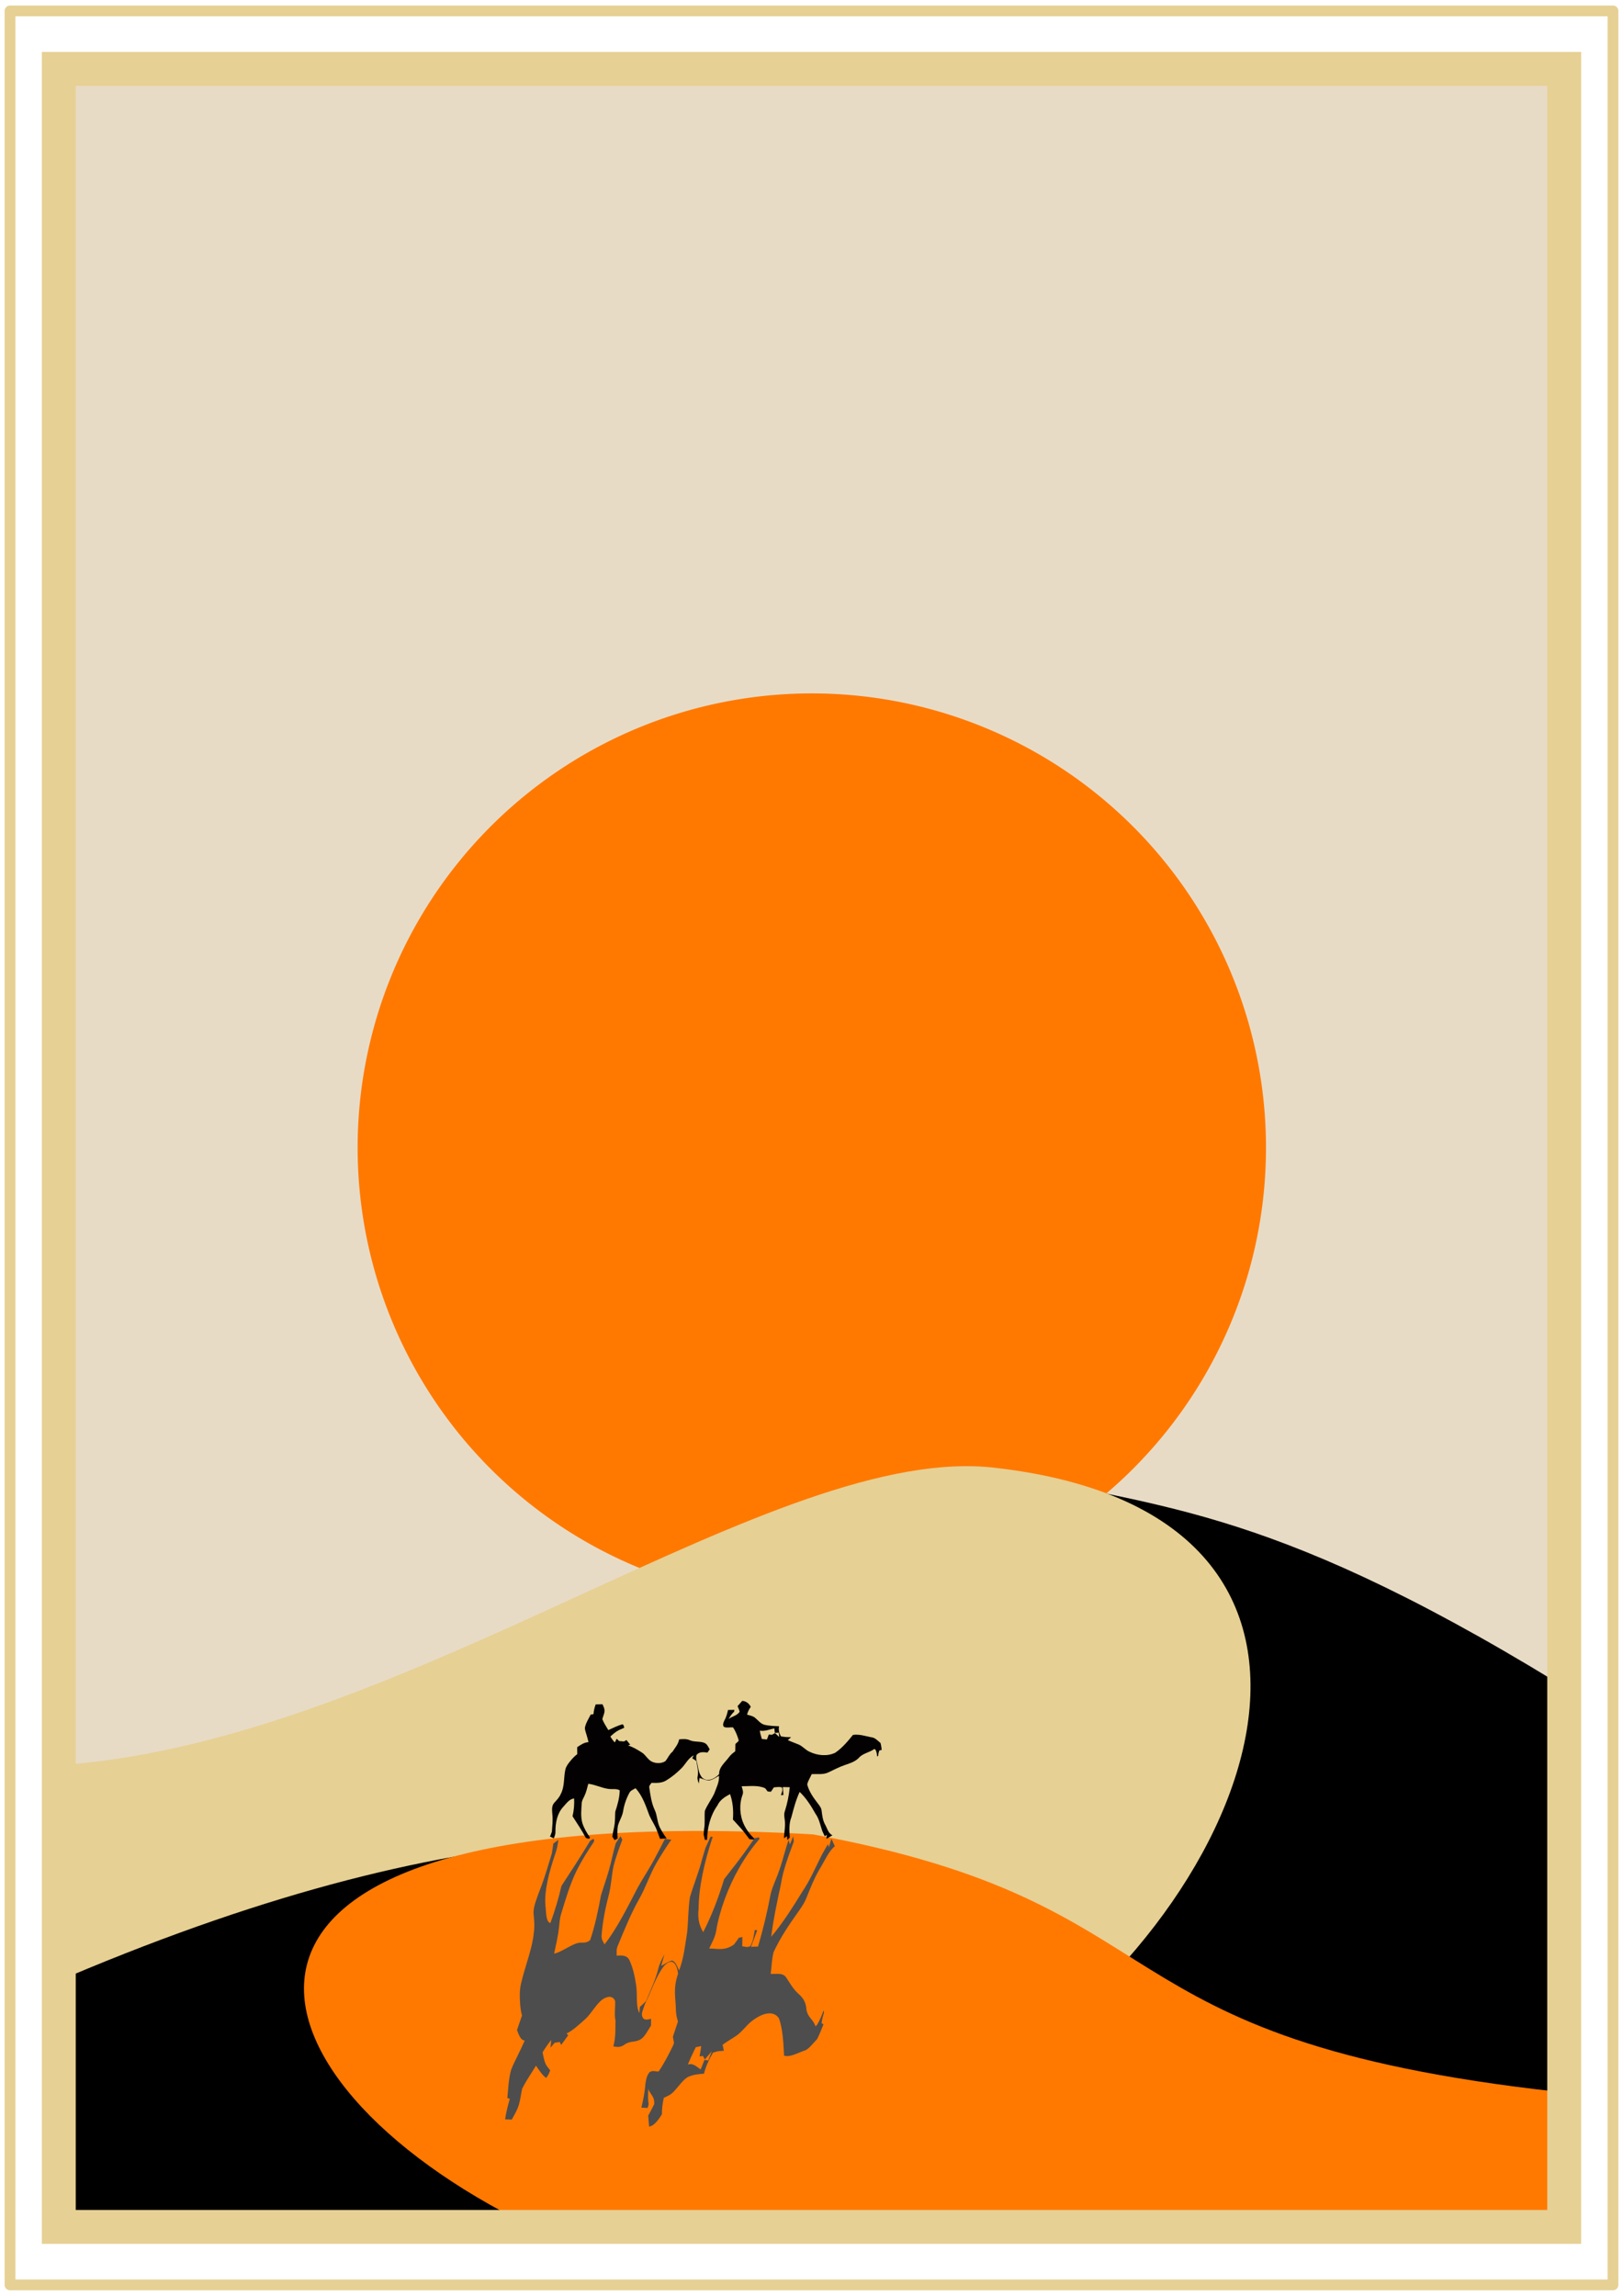
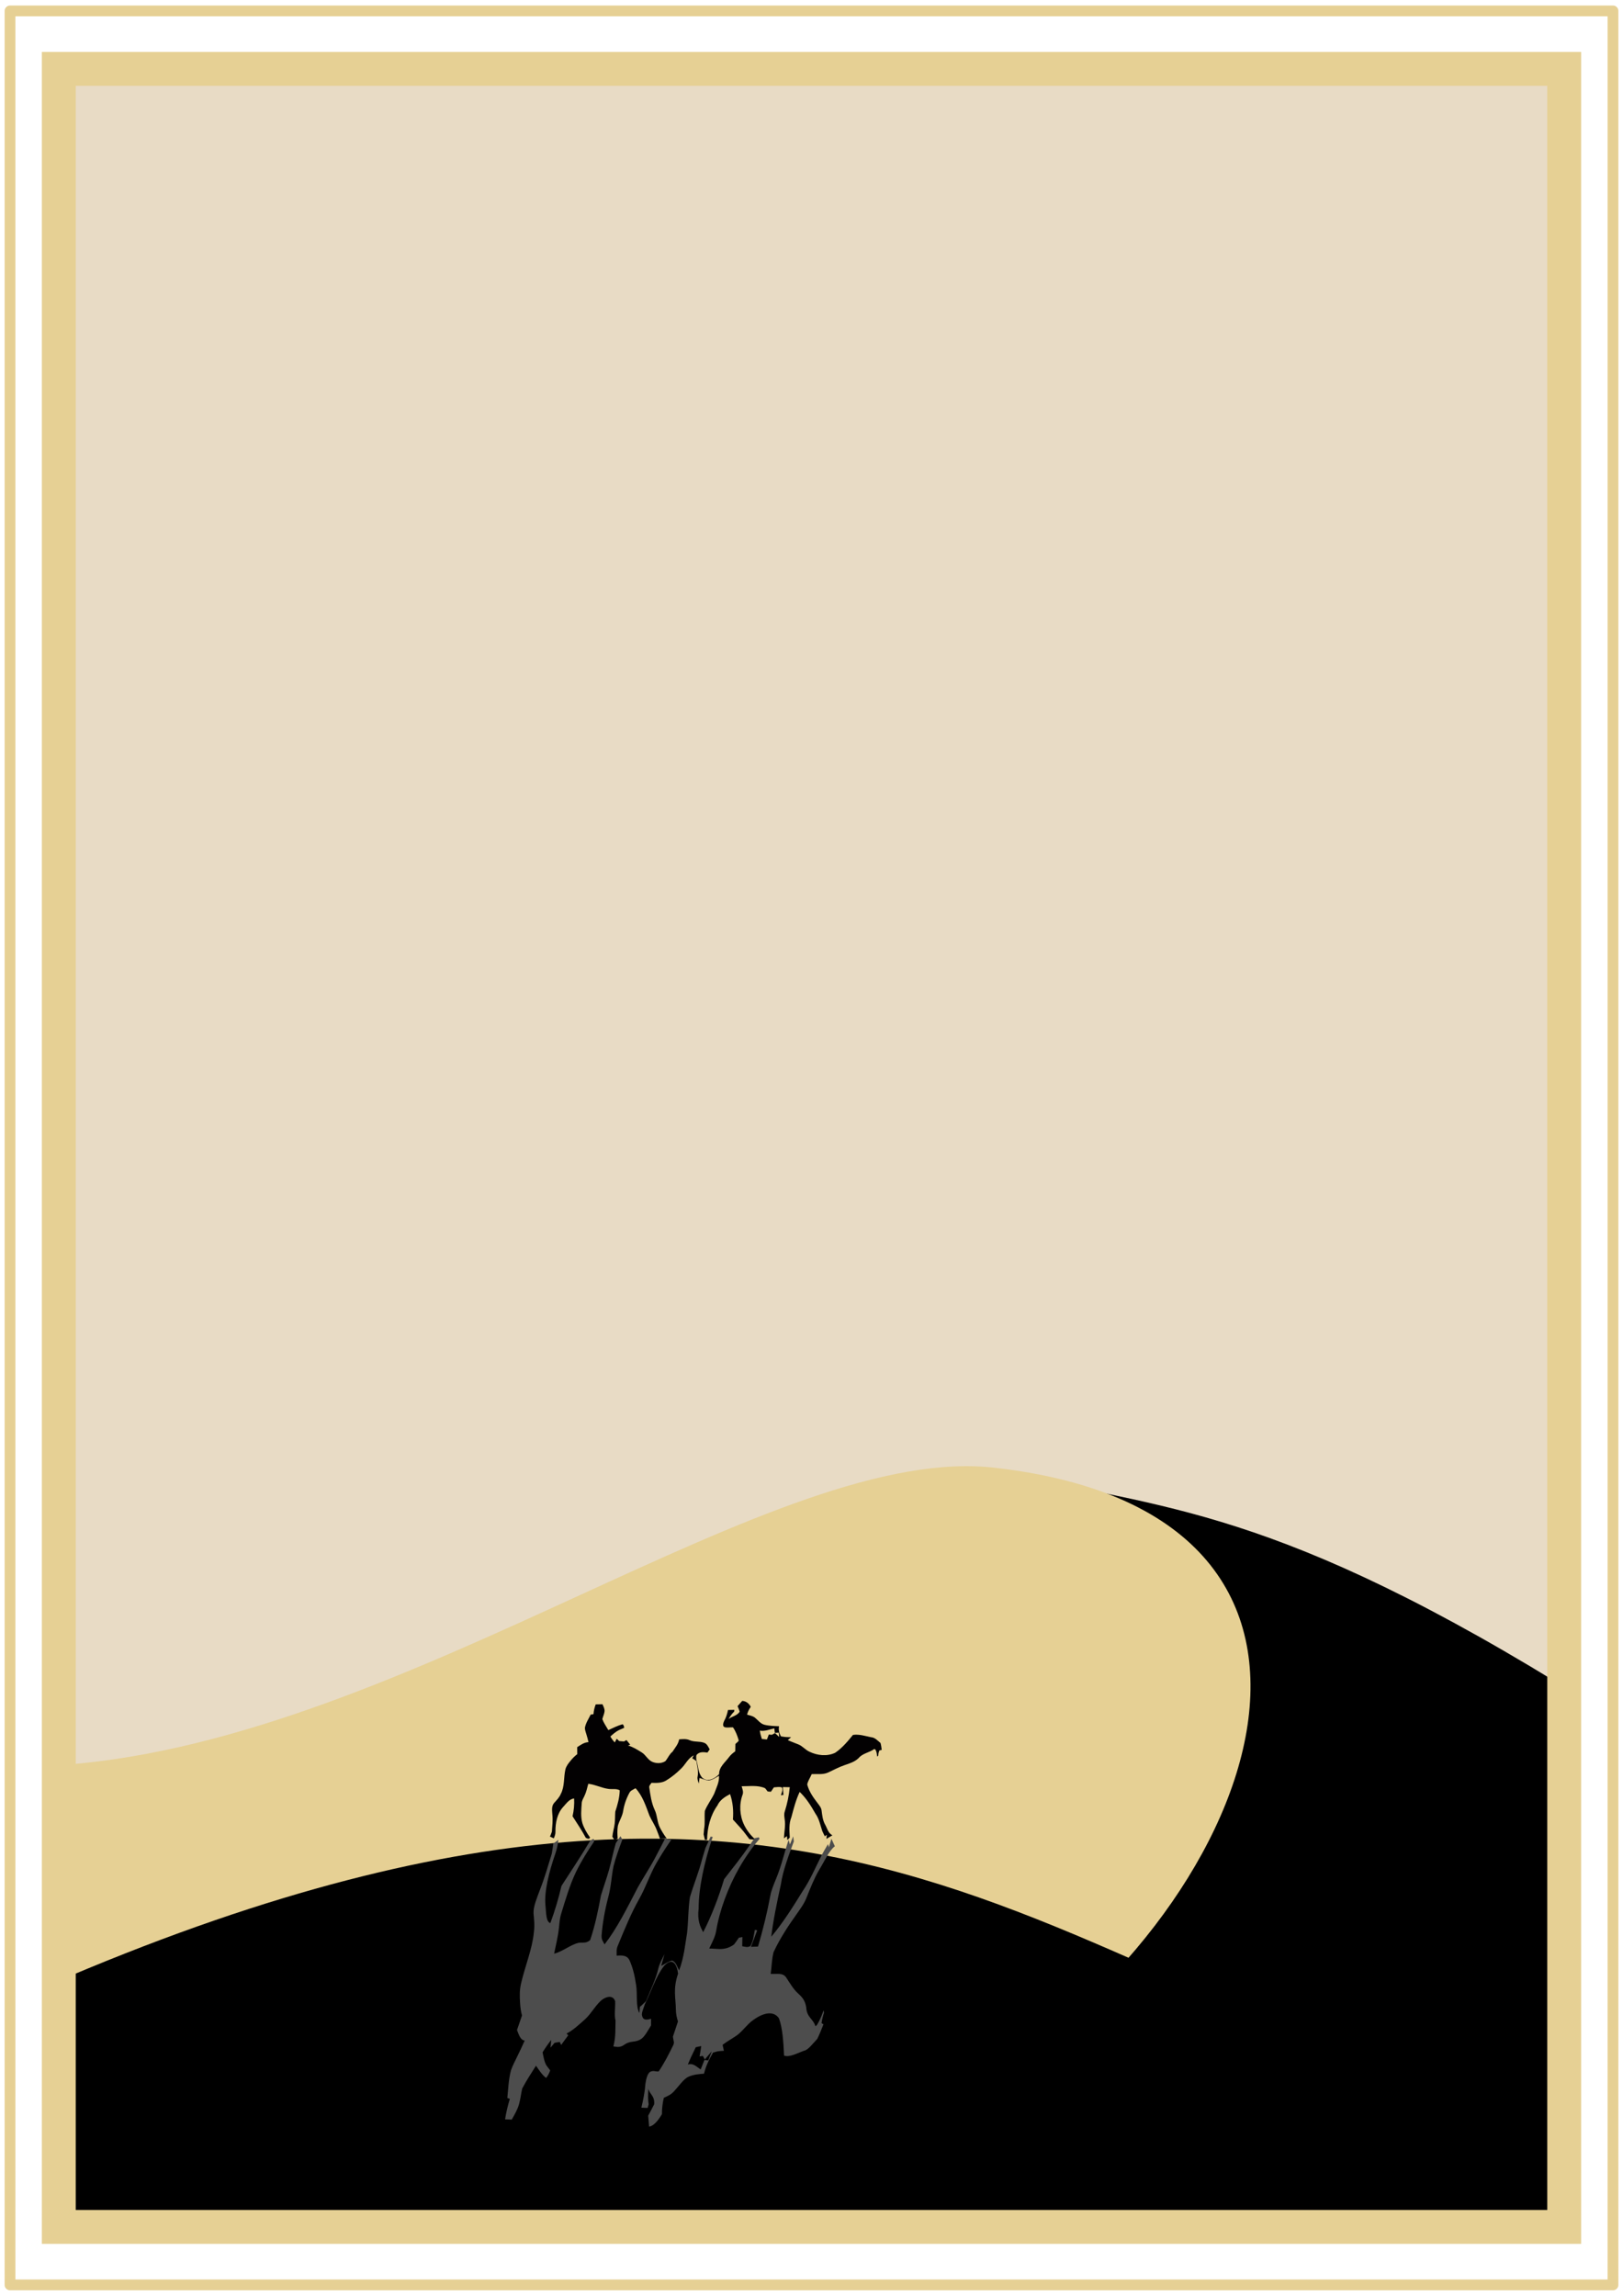
<svg xmlns="http://www.w3.org/2000/svg" xmlns:ns1="http://www.inkscape.org/namespaces/inkscape" xmlns:ns2="http://sodipodi.sourceforge.net/DTD/sodipodi-0.dtd" width="744.094" height="1052.362" id="svg2" version="1.1" ns1:version="0.48+devel r9772" ns2:docname="deserto.svg">
  <defs id="defs4">
	
	
	
</defs>
  <ns2:namedview id="base" pagecolor="#ffffff" bordercolor="#666666" borderopacity="1.0" ns1:pageopacity="0.0" ns1:pageshadow="2" ns1:zoom="0.66136926" ns1:cx="641.18585" ns1:cy="526.18109" ns1:document-units="px" ns1:current-layer="layer1" showgrid="false" ns1:window-width="1440" ns1:window-height="851" ns1:window-x="0" ns1:window-y="1" ns1:window-maximized="1" />
  <g ns1:label="Layer 1" ns1:groupmode="layer" id="layer1">
    <g id="g5741">
      <rect y="34.707" x="26.444" height="986.578" width="691.207" id="rect5403" style="fill:#e8dbc5;fill-opacity:1;fill-rule:nonzero;stroke:none" />
-       <path transform="matrix(2.903,0,0,2.903,-513.475,-661.93)" ns2:open="true" ns2:end="6.2745164" ns2:start="0" d="m 376.814,409.197 a 71.728,71.728 0 1 1 -0.003,-0.622" ns2:ry="71.728493" ns2:rx="71.728493" ns2:cy="409.19672" ns2:cx="305.08517" id="path4633" style="fill:#ff7900;fill-opacity:1;fill-rule:nonzero;stroke:none" ns2:type="arc" />
      <path ns2:nodetypes="ccccc" ns1:connector-curvature="0" id="path4627" d="m 454.631,672.906 c 196.129,23.133 105.288,201.718 8.328,240.118 l 251.222,99.934 0,-241.506 C 575.919,686.857 527.366,691.973 454.631,672.906 z" style="fill:#000000;stroke:none" />
      <path ns2:nodetypes="ccccc" ns1:connector-curvature="0" id="path4629" d="m 29.913,808.926 4.215,151.288 410.228,-1.388 C 578.422,877.274 645.191,694.86 457,672.906 356.12,660.171 188.188,796.783 29.913,808.926 z" style="fill:#e6d094;fill-opacity:1;stroke:none" />
      <path ns2:nodetypes="ccccc" ns1:connector-curvature="0" id="path4625" d="M 29.913,1015.733 31.301,906.084 C 405.465,747.891 496.1,932.295 712.793,964.379 l 0,52.743 z" style="fill:#000000;stroke:none" />
-       <path ns2:nodetypes="ccccc" ns1:connector-curvature="0" id="path4631" d="M 236.72,1017.121 C 102.239,948.17 72.951,823.881 372.741,840.85 546.866,872.896 497.406,934.811 714.181,958.827 l 0,61.071 z" style="fill:#ff7900;fill-opacity:1;stroke:none" />
+       <path ns2:nodetypes="ccccc" ns1:connector-curvature="0" id="path4631" d="M 236.72,1017.121 l 0,61.071 z" style="fill:#ff7900;fill-opacity:1;stroke:none" />
      <rect style="fill:none;stroke:#e6d094;stroke-width:15.536;stroke-miterlimit:4;stroke-opacity:1;stroke-dasharray:none" id="rect5405" width="690.184" height="989.186" x="26.955" y="31.588" />
      <rect y="5.004" x="4.595" height="1042.355" width="734.905" id="rect5540" style="fill:none;stroke:#e6d094;stroke-width:4.934;stroke-linecap:round;stroke-linejoin:round;stroke-miterlimit:4;stroke-opacity:1;stroke-dasharray:none;stroke-dashoffset:0" />
      <path ns1:connector-curvature="0" id="path5632" d="m 340.273,779.671 c -0.72,0.795 -1.42,1.596 -2.125,2.406 0.355,0.82 0.719,1.64 0.969,2.5 -1.05,1.87 -3.499,2.116 -5.094,3.406 0.725,-1.245 1.498,-2.431 2.562,-3.406 0.02,-0.205 0.074,-0.608 0.094,-0.812 -0.97,0.02 -1.936,0.028 -2.906,0.062 -0.38,1.745 -0.866,3.476 -1.781,5.031 -0.36,0.86 -0.941,2.374 0.219,2.844 1.25,0.385 2.564,-0.011 3.844,0.094 1.23,1.755 1.984,3.799 2.594,5.844 -0.01,0.12 -0.048,0.349 -0.062,0.469 -0.48,0.425 -0.973,0.858 -1.438,1.312 -0.02,1.11 -0.033,2.229 -0.062,3.344 -1.05,0.77 -2.064,1.596 -2.844,2.656 -1.775,2.445 -4.617,4.504 -4.562,7.844 -1.93,2 -5.178,3.796 -7.688,1.656 -2.06,-2.25 -1.866,-5.605 -2.781,-8.375 0.06,-0.87 -0.296,-2.007 0.594,-2.562 1.285,-1.08 3.006,-0.835 4.531,-0.625 0.35,-0.495 0.691,-0.984 1.031,-1.469 -0.63,-1.09 -1.156,-2.449 -2.406,-2.969 -2.145,-0.875 -4.584,-0.294 -6.719,-1.219 -1.535,-0.73 -3.235,-0.536 -4.875,-0.406 -0.37,2.185 -1.886,3.846 -3.031,5.656 -1.45,1.14 -2.104,2.871 -3.219,4.281 -1.675,1.16 -4.051,1.183 -5.906,0.438 -2.18,-0.845 -3.086,-3.231 -5.031,-4.406 -1.985,-1.23 -4.006,-2.526 -6.281,-3.156 0.25,-0.095 0.781,-0.28 1.031,-0.375 -0.585,-0.695 -1.169,-1.405 -1.719,-2.125 -0.28,0.165 -0.845,0.496 -1.125,0.656 -0.735,-0.07 -1.474,-0.133 -2.219,-0.188 -0.275,-0.265 -0.845,-0.792 -1.125,-1.062 -0.215,0.425 -0.66,1.262 -0.875,1.688 -0.795,-0.82 -1.466,-1.724 -2.031,-2.719 1.225,-1.095 2.447,-2.212 3.938,-2.938 0.78,-0.35 1.595,-0.676 2.375,-1.031 0.005,-0.665 -0.233,-1.221 -0.688,-1.656 -2.28,0.64 -4.412,1.702 -6.562,2.688 -0.95,-1.65 -2.085,-3.231 -2.75,-5.031 0.28,-1.175 0.855,-2.264 1,-3.469 0.145,-1.21 -0.463,-2.284 -0.938,-3.344 -1.025,0.015 -2.064,0.033 -3.094,0.062 -0.57,1.44 -0.906,2.955 -1.031,4.5 -0.315,0.05 -0.966,0.133 -1.281,0.188 -0.975,1.97 -2.256,3.868 -2.656,6.062 0.01,1.06 0.434,2.053 0.719,3.062 0.37,1.15 0.672,2.32 0.938,3.5 -1.98,0.065 -3.598,1.268 -5.188,2.312 0,1.055 0.011,2.123 0.031,3.188 -1.155,0.89 -2.184,1.913 -3.094,3.062 -0.98,1.18 -1.984,2.439 -2.344,3.969 -0.85,3.7 -0.269,7.728 -2.094,11.188 -0.685,1.67 -1.986,2.925 -3.156,4.25 -1.195,1.49 -0.814,3.495 -0.719,5.25 0.275,2.605 -0.034,5.207 -0.219,7.812 -0.255,0.75 -0.545,1.52 -0.875,2.25 0.59,0.265 1.165,0.527 1.75,0.812 0.44,-1 0.805,-2.02 0.75,-3.125 -0.02,-3.96 0.755,-8.194 3.5,-11.219 1.475,-1.54 2.748,-3.663 5.062,-3.938 0.155,2.745 -0.094,5.476 -0.719,8.156 2.095,3.26 4.264,6.481 6.094,9.906 0.685,0.28 1.566,0.833 1.906,-0.188 -1.445,-2.035 -2.74,-4.209 -3.5,-6.594 -0.845,-2.995 -0.491,-6.133 -0.281,-9.188 0.07,-1.18 0.744,-2.179 1.219,-3.219 0.87,-1.765 1.256,-3.714 1.781,-5.594 3.205,0.35 6.101,1.934 9.281,2.344 1.71,0.245 3.555,-0.24 5.125,0.625 -0.035,3.35 -1.001,6.647 -2.031,9.812 -0.14,1.845 -0.051,3.691 -0.281,5.531 -0.225,2.01 -0.892,3.949 -1.062,5.969 0.34,0.51 0.676,1.026 1.031,1.531 0.47,-0.255 0.941,-0.505 1.406,-0.75 -0.14,-1.93 -0.226,-3.866 0.094,-5.781 0.635,-2.36 2.098,-4.456 2.438,-6.906 0.485,-2.92 1.476,-5.754 2.906,-8.344 0.58,-1.035 1.8,-1.4 2.75,-2 3.255,3.495 4.73,8.146 6.375,12.531 1.065,2.365 2.594,4.478 3.469,6.938 0.499,1.216 0.934,2.477 1.375,3.719 l 3.094,-0.188 c -0.082,-0.107 -0.266,-0.304 -0.344,-0.406 -1.04,-1.445 -1.966,-2.951 -2.781,-4.531 -1.315,-2.54 -1.155,-5.497 -2.375,-8.062 -1.51,-3.215 -1.985,-6.775 -2.5,-10.25 -0.22,-0.895 0.6,-1.534 1,-2.219 2.285,0.075 4.73,0.151 6.75,-1.094 2.465,-1.49 4.705,-3.324 6.75,-5.344 2.095,-1.96 3.211,-4.851 5.906,-6.156 -0.24,0.45 -0.505,0.889 -0.75,1.344 l 0.469,0.25 c 0.495,0.33 0.989,0.65 1.469,1 0.31,2.345 1.052,4.714 0.562,7.094 -0.265,1.12 0.203,2.179 0.562,3.219 0.105,-0.86 0.223,-1.712 0.312,-2.562 1.37,0.375 2.695,1.031 4.125,1.156 1.795,-0.175 3.282,-1.311 4.812,-2.156 0.19,2.945 -1.259,5.565 -2.219,8.25 -1.29,2.67 -3.171,5.079 -4.281,7.844 -0.25,2.76 0.171,5.562 -0.344,8.312 -0.09,0.82 -0.144,1.639 -0.219,2.469 0.18,0.84 0.384,1.691 0.594,2.531 0.335,-0.02 0.67,-0.052 1,-0.062 0.095,-5.57 1.49,-11.17 4.75,-15.75 1.11,-2.495 3.456,-3.962 5.781,-5.188 1.325,3.74 1.613,7.721 1.312,11.656 2.22,2.44 4.518,4.81 6.438,7.5 0.375,0.5 0.75,1 1.125,1.5 0.615,0.055 1.234,0.122 1.844,0.188 0.135,-0.08 0.396,-0.264 0.531,-0.344 -1.985,-1.815 -3.643,-3.976 -4.812,-6.406 -2.055,-4.25 -2.333,-9.414 -0.688,-13.844 0.49,-1.28 -0.113,-2.609 -0.438,-3.844 3.57,0.035 7.334,-0.61 10.719,0.875 0.445,0.46 0.808,0.98 1.188,1.5 0.38,0.03 1.12,0.121 1.5,0.156 0.46,-0.68 0.92,-1.351 1.375,-2.031 1.23,-0.065 2.482,-0.339 3.688,0.031 0.575,1.18 -0.134,2.422 -0.469,3.562 0.29,-0.02 0.866,-0.074 1.156,-0.094 -0.1,-1.215 -0.191,-2.42 -0.281,-3.625 1.065,0.01 2.127,0.037 3.188,0.062 -0.37,3.795 -1.143,7.558 -2.312,11.188 -0.39,1.145 -0.171,2.335 -0.031,3.5 0.51,2.92 -0.253,5.825 -0.312,8.75 0.445,-0.345 0.904,-0.665 1.344,-1 0.085,0.59 0.144,1.181 0.219,1.781 0.36,-0.38 0.734,-0.75 1.094,-1.125 -0.16,-3.135 -0.47,-6.395 0.75,-9.375 1.025,-3.93 2.061,-7.867 3.781,-11.562 3.035,2.865 5.236,6.431 7.281,10.031 1.685,2.35 2.189,5.226 3.094,7.906 0.355,0.81 0.761,1.611 1.156,2.406 0.3,-0.23 0.611,-0.468 0.906,-0.688 -0.045,0.62 -0.106,1.245 -0.156,1.875 0.91,-0.56 1.835,-1.101 2.75,-1.656 -2.025,-0.945 -2.435,-3.401 -3.5,-5.156 -0.98,-1.9 -1.194,-4.045 -1.469,-6.125 -0.13,-1.36 -1.064,-2.419 -1.844,-3.469 -1.99,-2.58 -3.925,-5.336 -4.75,-8.531 0.33,-1.7 1.413,-3.16 2.062,-4.75 2.555,-0.125 5.235,0.349 7.625,-0.781 2.525,-1.19 5.006,-2.521 7.656,-3.406 2.215,-0.745 4.555,-1.502 6.25,-3.188 1.845,-2.22 4.942,-2.471 7.188,-4.156 l 0.5,0.312 c 0.56,0.997 0.709,2.08 0.75,3.188 l 0.531,-0.469 c 0.041,-0.797 0.184,-1.567 0.531,-2.344 0.27,-0.06 0.792,-0.19 1.062,-0.25 -0.12,-1.075 -0.258,-2.153 -0.562,-3.188 -1.315,-1.05 -2.518,-2.51 -4.312,-2.625 -2.75,-0.555 -5.463,-1.488 -8.312,-1.062 -2.42,2.99 -4.946,6.018 -8.156,8.188 -3.69,1.76 -8.203,1.27 -11.812,-0.5 -1.85,-0.82 -3.115,-2.553 -5,-3.312 -1.625,-0.69 -3.306,-1.24 -4.906,-2 0.515,-0.45 1.021,-0.877 1.531,-1.312 -0.43,-0.015 -1.294,-0.048 -1.719,-0.062 -1,-0.015 -1.979,-0.179 -2.969,-0.344 -0.755,-1.43 -1.199,-3.01 -0.844,-4.625 -2.28,-0.11 -4.588,-0.144 -6.812,-0.719 -1.675,-0.485 -2.751,-1.951 -4.031,-3.031 -1.04,-0.955 -2.507,-1.183 -3.812,-1.562 0.28,-1.315 0.917,-2.509 1.688,-3.594 -0.795,-1.545 -2.147,-2.649 -3.938,-2.719 z m 14.719,12.562 c 0.11,0.695 0.19,1.394 0.25,2.094 0.6,-0.04 1.212,-0.095 1.812,-0.125 0.07,0.66 0.122,1.33 0.188,2 -0.64,-0.6 -1.271,-1.186 -1.906,-1.781 -0.485,0.255 -0.979,0.521 -1.469,0.781 -0.35,-0.025 -1.051,-0.1 -1.406,-0.125 -0.13,0.34 -0.37,1.035 -0.5,1.375 -0.085,0.23 -0.29,0.676 -0.375,0.906 -0.78,-0.085 -1.532,-0.17 -2.312,-0.25 -0.215,-0.76 -0.461,-1.516 -0.656,-2.281 -0.075,-0.38 -0.206,-1.151 -0.281,-1.531 2.33,0.405 4.461,-0.552 6.656,-1.062 z" style="fill:#030102" />
      <path style="fill:#4d4d4d" d="m 297.593,974.784 c -0.155,-1.658 -0.285,-3.33 -0.415,-5.019 0.938,-1.711 1.885,-3.421 2.746,-5.215 0.279,-3.901 -1.994,-4.415 -2.672,-7.105 -0.16,2.597 -0.231,5.072 0.141,7.105 -0.126,0.428 -0.358,1.267 -0.484,1.695 -0.956,-0.042 -1.917,-0.057 -2.862,-0.13 0.86,-3.64 1.605,-7.251 1.795,-10.495 0.251,-1.794 0.746,-4.952 2.24,-5.932 1.524,-0.803 2.556,0.024 3.91,-0.195 2.478,-3.661 4.684,-7.924 6.748,-12.19 0.075,-0.25 0.2,-0.727 0.271,-0.978 -0.178,-0.887 -0.363,-1.789 -0.505,-2.738 0.769,-2.315 1.552,-4.649 2.314,-6.975 -0.503,-1.606 -0.929,-3.33 -0.956,-5.541 -0.037,-5.1 -1.416,-9.395 1.013,-16.362 -0.508,-4.172 -2.479,-7.919 -6.51,-3.455 -3.659,4.694 -5.851,11.692 -8.735,17.47 -0.558,1.815 -1.723,4.188 -1.228,5.345 0.517,2.253 2.413,1.742 4.087,1.304 -0.002,1.033 -0.008,2.052 -0.013,3.064 -1.405,2.274 -2.897,5.108 -4.517,6.193 -2.767,1.825 -4.793,0.613 -7.585,2.542 -2.054,1.523 -3.616,1.119 -5.164,0.847 1.183,-4.558 0.848,-8.023 0.989,-11.799 -0.64,-2.378 -0.063,-5.99 -0.175,-8.931 -0.85,-2.42 -3.211,-2.467 -5.595,-0.913 -2.781,1.763 -5.383,6.74 -8.163,9.191 -2.859,2.566 -5.802,5.27 -8.525,6.584 0.182,0.198 0.582,0.584 0.765,0.782 -1.079,1.45 -2.167,2.931 -3.229,4.433 -0.163,-0.344 -0.492,-1.035 -0.658,-1.369 -0.785,0.146 -1.568,0.276 -2.352,0.391 -0.463,0.553 -1.408,1.653 -1.88,2.216 0.087,-0.887 0.237,-2.634 0.325,-3.52 -1.378,1.711 -2.692,3.596 -3.964,5.671 0.447,2.284 0.875,4.615 1.849,6.128 0.531,0.73 1.114,1.411 1.642,2.151 -0.468,1.387 -1.101,2.548 -1.865,3.455 -1.825,-1.335 -3.202,-3.551 -4.652,-5.606 -2.123,3.442 -4.382,6.74 -6.326,10.495 -0.555,2.451 -0.754,4.722 -1.466,7.236 -0.715,2.524 -2.086,4.764 -3.314,6.975 -1.014,-0.031 -2.041,-0.068 -3.049,-0.13 0.454,-3.004 1.194,-6.164 2.168,-9.387 -0.279,-0.104 -0.872,-0.276 -1.148,-0.391 0.425,-4.109 0.493,-8.068 1.653,-12.646 0.763,-2.211 1.893,-4.282 2.896,-6.388 1.187,-2.399 2.322,-4.84 3.425,-7.301 -1.934,-0.136 -2.697,-2.644 -3.544,-4.824 0.75,-2.201 1.52,-4.428 2.297,-6.649 -0.522,-1.857 -0.824,-3.989 -0.917,-6.388 -0.141,-2.461 -0.25,-5.087 0.477,-8.279 1.78,-7.718 5.224,-16.12 5.859,-23.337 0.502,-3.484 0.093,-6.102 -0.135,-8.866 -0.136,-3.108 1.671,-7.291 3.013,-10.951 2.127,-5.434 3.668,-10.863 5.335,-16.297 0.278,-1.565 0.535,-3.171 0.724,-4.694 0.778,-0.553 1.54,-1.1 2.328,-1.695 -0.271,2.086 -0.631,4.214 -1.471,6.519 -2.835,8.261 -5.069,17.092 -4.475,23.402 0.38,3.212 0.144,7.64 2.264,8.214 2.106,-5.726 3.799,-11.423 5.079,-17.014 4.412,-6.8 8.871,-13.52 13.136,-20.664 0.884,-0.584 2.158,-1.737 1.773,0.391 -2.892,4.245 -5.732,8.779 -8.187,13.755 -2.974,6.248 -4.85,12.792 -6.812,19.165 -0.769,2.461 -0.805,4.545 -1.07,6.714 -0.385,3.682 -1.384,7.747 -2.195,11.669 3.454,-0.73 7.476,-4.034 10.947,-4.889 1.884,-0.511 3.384,0.501 5.569,-1.304 2.346,-6.988 3.724,-13.867 4.944,-20.469 1.171,-3.849 2.573,-7.7 3.651,-11.538 1.204,-4.193 1.914,-8.237 3.18,-12.451 0.703,-1.064 1.406,-2.141 2.12,-3.194 0.289,0.532 0.582,1.053 0.873,1.565 -1.512,4.026 -2.975,8.065 -4.016,12.06 -1.043,4.923 -1.07,9.296 -2.472,14.406 -1.591,6.091 -2.614,12.002 -3.025,17.405 -0.156,2.159 0.805,2.92 1.328,4.172 5.739,-7.291 10.521,-16.993 15.283,-26.14 2.746,-4.933 5.777,-9.34 8.4,-14.472 1.363,-2.536 2.695,-5.167 4.018,-7.757 l 2.96,0.391 c -0.158,0.223 -0.482,0.634 -0.633,0.847 -2.067,3.014 -4.064,6.156 -6.002,9.452 -3.121,5.298 -5.063,11.468 -8.106,16.818 -3.795,6.706 -6.801,14.133 -9.786,21.381 -0.856,1.867 -0.49,3.199 -0.577,4.628 2.338,-0.156 4.838,-0.316 5.973,2.282 1.406,3.108 2.342,6.933 2.951,11.147 0.702,4.089 -0.237,10.12 1.53,12.842 0.08,-0.939 0.127,-1.854 0.205,-2.803 l 0.646,-0.522 c 0.73,-0.688 1.451,-1.356 2.18,-2.086 1.977,-4.892 4.403,-9.833 5.605,-14.798 0.531,-2.336 1.751,-4.545 2.851,-6.714 -0.506,1.794 -0.995,3.572 -1.509,5.345 1.636,-0.782 3.428,-2.151 4.947,-2.412 1.671,0.365 2.35,2.735 3.28,4.498 2.283,-6.143 2.697,-11.609 3.646,-17.209 0.608,-5.57 0.439,-10.594 1.294,-16.362 1.712,-5.757 4.125,-11.603 5.565,-17.34 0.493,-1.711 1.021,-3.418 1.536,-5.15 0.777,-1.752 1.586,-3.528 2.393,-5.28 0.321,0.042 0.633,0.11 0.956,0.13 -3.864,11.619 -6.45,23.301 -6.446,32.855 -0.664,5.205 0.64,8.266 2.094,10.821 3.984,-7.802 7.101,-16.107 9.598,-24.315 3.954,-5.09 7.937,-10.034 11.769,-15.645 0.73,-1.043 1.461,-2.086 2.191,-3.129 0.654,-0.115 1.321,-0.256 1.977,-0.391 0.078,0.167 0.209,0.55 0.287,0.717 -3.275,3.786 -6.469,8.294 -9.366,13.363 -5.076,8.866 -9.024,19.637 -10.528,28.878 -0.42,2.67 -1.967,5.442 -3.17,8.018 3.595,-0.073 6.9,1.272 11.341,-1.825 0.772,-0.96 1.504,-2.044 2.254,-3.129 0.401,-0.062 1.206,-0.253 1.611,-0.326 -0.023,1.418 -0.041,2.819 -0.069,4.237 1.184,0.136 2.242,0.707 3.71,-0.065 1.414,-2.461 1.588,-5.053 2.064,-7.431 0.276,0.042 0.814,0.154 1.09,0.195 -0.964,2.534 -1.911,5.048 -2.858,7.562 1.072,-0.021 2.154,-0.078 3.232,-0.13 2.328,-7.916 4.23,-15.765 5.64,-23.337 0.424,-2.388 1.489,-4.871 2.457,-7.301 2.586,-6.091 3.888,-12.151 5.907,-18.253 0.2,0.72 0.431,1.387 0.633,2.086 0.504,-1.231 0.983,-2.464 1.485,-3.716 0.09,0.793 0.201,1.565 0.294,2.347 -2.388,6.54 -5.016,13.34 -5.914,19.556 -1.768,8.198 -3.531,16.412 -4.438,24.119 5.072,-5.976 9.808,-13.416 14.412,-20.925 3.355,-4.902 5.904,-10.902 8.714,-16.492 0.931,-1.69 1.907,-3.361 2.867,-5.019 0.137,0.48 0.279,0.975 0.418,1.434 0.396,-1.293 0.779,-2.597 1.177,-3.911 0.512,1.168 1.052,2.297 1.573,3.455 -2.697,1.971 -4.853,7.095 -7.165,10.756 -2.331,3.963 -4.069,8.438 -5.823,12.777 -1.097,2.837 -2.783,5.046 -4.309,7.236 -3.824,5.382 -7.718,11.131 -10.814,17.796 -0.878,3.546 -0.834,6.592 -1.314,9.908 2.466,0.261 5.483,-0.727 7.07,1.63 1.679,2.482 3.214,5.259 5.235,7.105 1.685,1.554 3.487,3.134 3.984,6.649 0.267,4.631 3.186,5.155 4.233,8.67 l 0.722,-0.652 c 1.269,-2.079 2.187,-4.339 3.016,-6.649 l 0.198,0.978 c -0.526,1.662 -0.93,3.268 -1.135,4.889 0.227,0.125 0.657,0.396 0.885,0.521 -0.884,2.242 -1.788,4.49 -2.828,6.649 -2.061,2.19 -4.302,5.236 -6.178,5.476 -3.145,1.158 -6.52,3.103 -9.068,2.216 -0.295,-6.237 -0.669,-12.553 -2.336,-17.079 -2.439,-3.671 -7.3,-2.649 -12.168,1.043 -2.433,1.711 -4.929,5.325 -7.355,6.91 -2.115,1.439 -4.188,2.587 -6.328,4.172 0.195,0.939 0.397,1.83 0.598,2.738 -0.441,0.031 -1.328,0.099 -1.763,0.13 -1.011,0.031 -2.106,0.373 -3.213,0.717 -1.772,2.983 -3.338,6.279 -4.131,9.648 -2.358,0.229 -4.69,0.3 -7.323,1.499 -2.02,1.012 -4.138,4.07 -6.186,6.323 -1.719,1.992 -3.348,2.467 -4.923,3.259 -0.655,2.743 -0.866,5.233 -0.867,7.497 -1.893,3.223 -4.03,5.525 -5.87,5.671 z m 23.649,-26.205 c 0.604,-1.45 1.181,-2.907 1.738,-4.368 0.572,0.083 1.145,0.198 1.724,0.261 0.539,-1.377 1.068,-2.774 1.609,-4.172 -1.066,1.252 -2.114,2.475 -3.172,3.716 -0.304,-0.532 -0.608,-1.087 -0.913,-1.63 -0.368,0.052 -1.122,0.209 -1.495,0.261 0.112,-0.709 0.366,-2.159 0.477,-2.868 0.078,-0.48 0.191,-1.411 0.269,-1.89 -0.84,0.177 -1.653,0.355 -2.49,0.521 -0.755,1.585 -1.539,3.163 -2.278,4.759 -0.345,0.793 -1.025,2.401 -1.37,3.194 2.618,-0.845 4.069,1.153 5.901,2.216 z" id="path5669" ns1:connector-curvature="0" />
    </g>
  </g>
</svg>